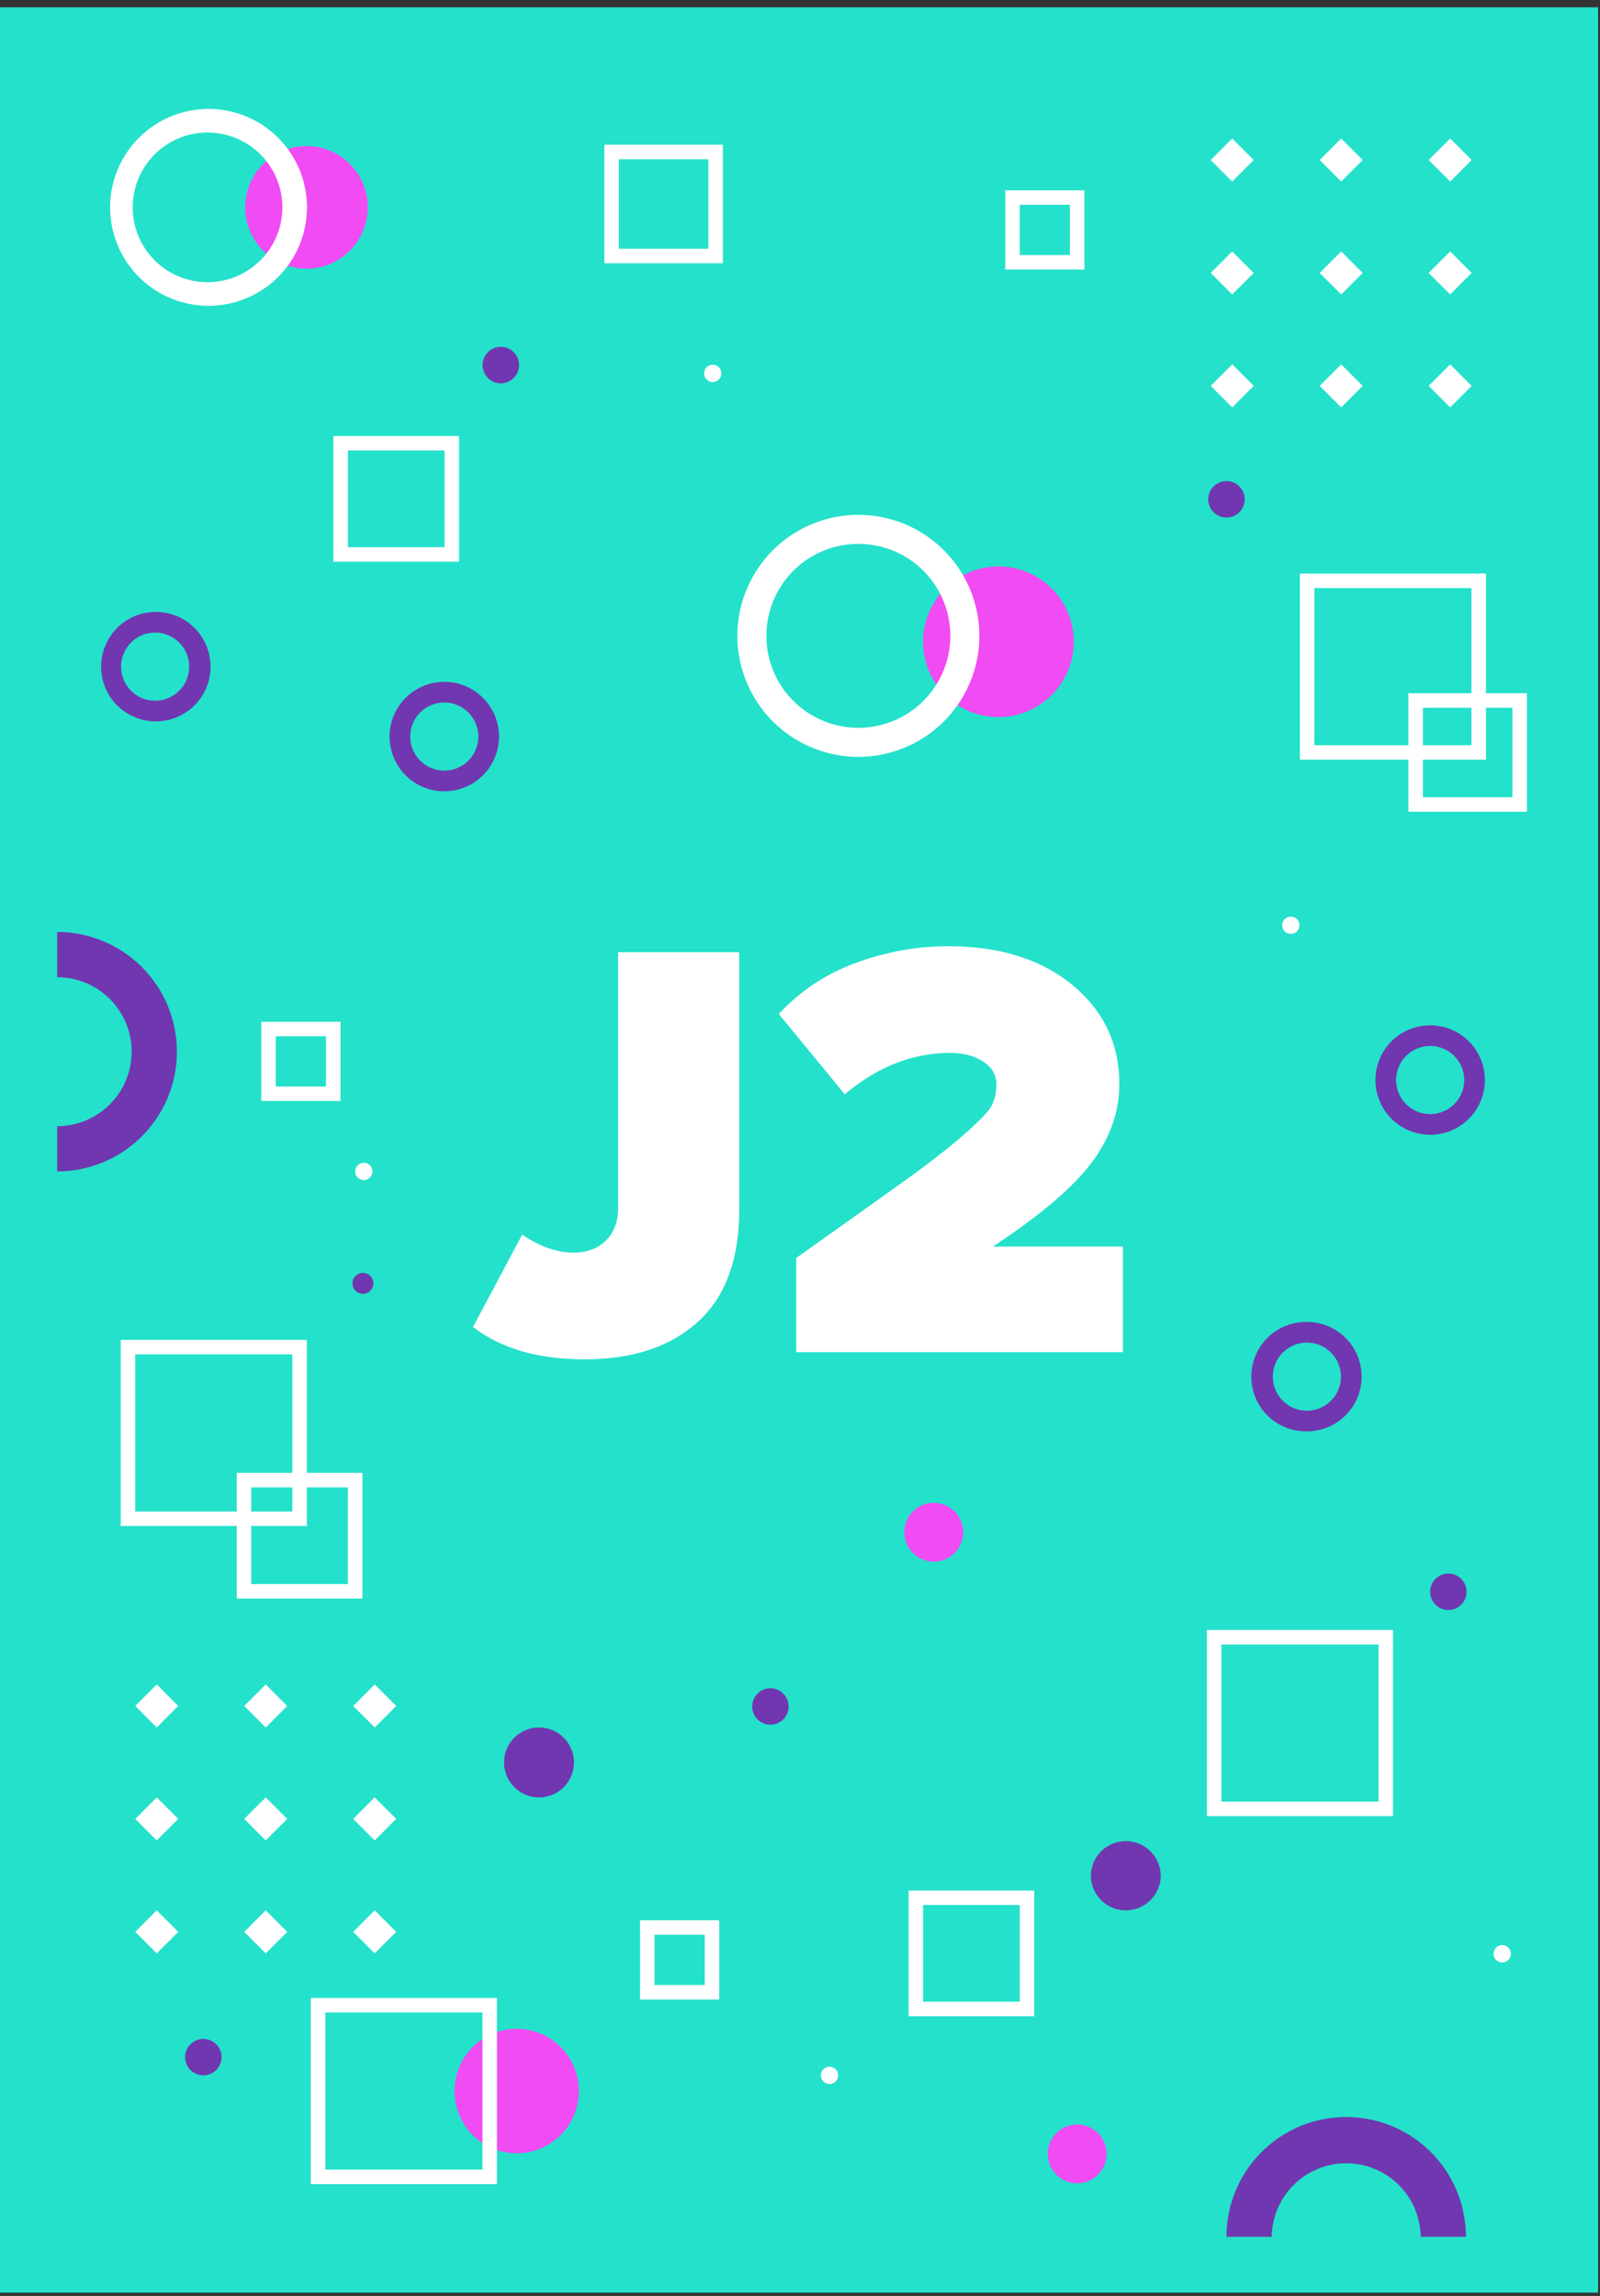
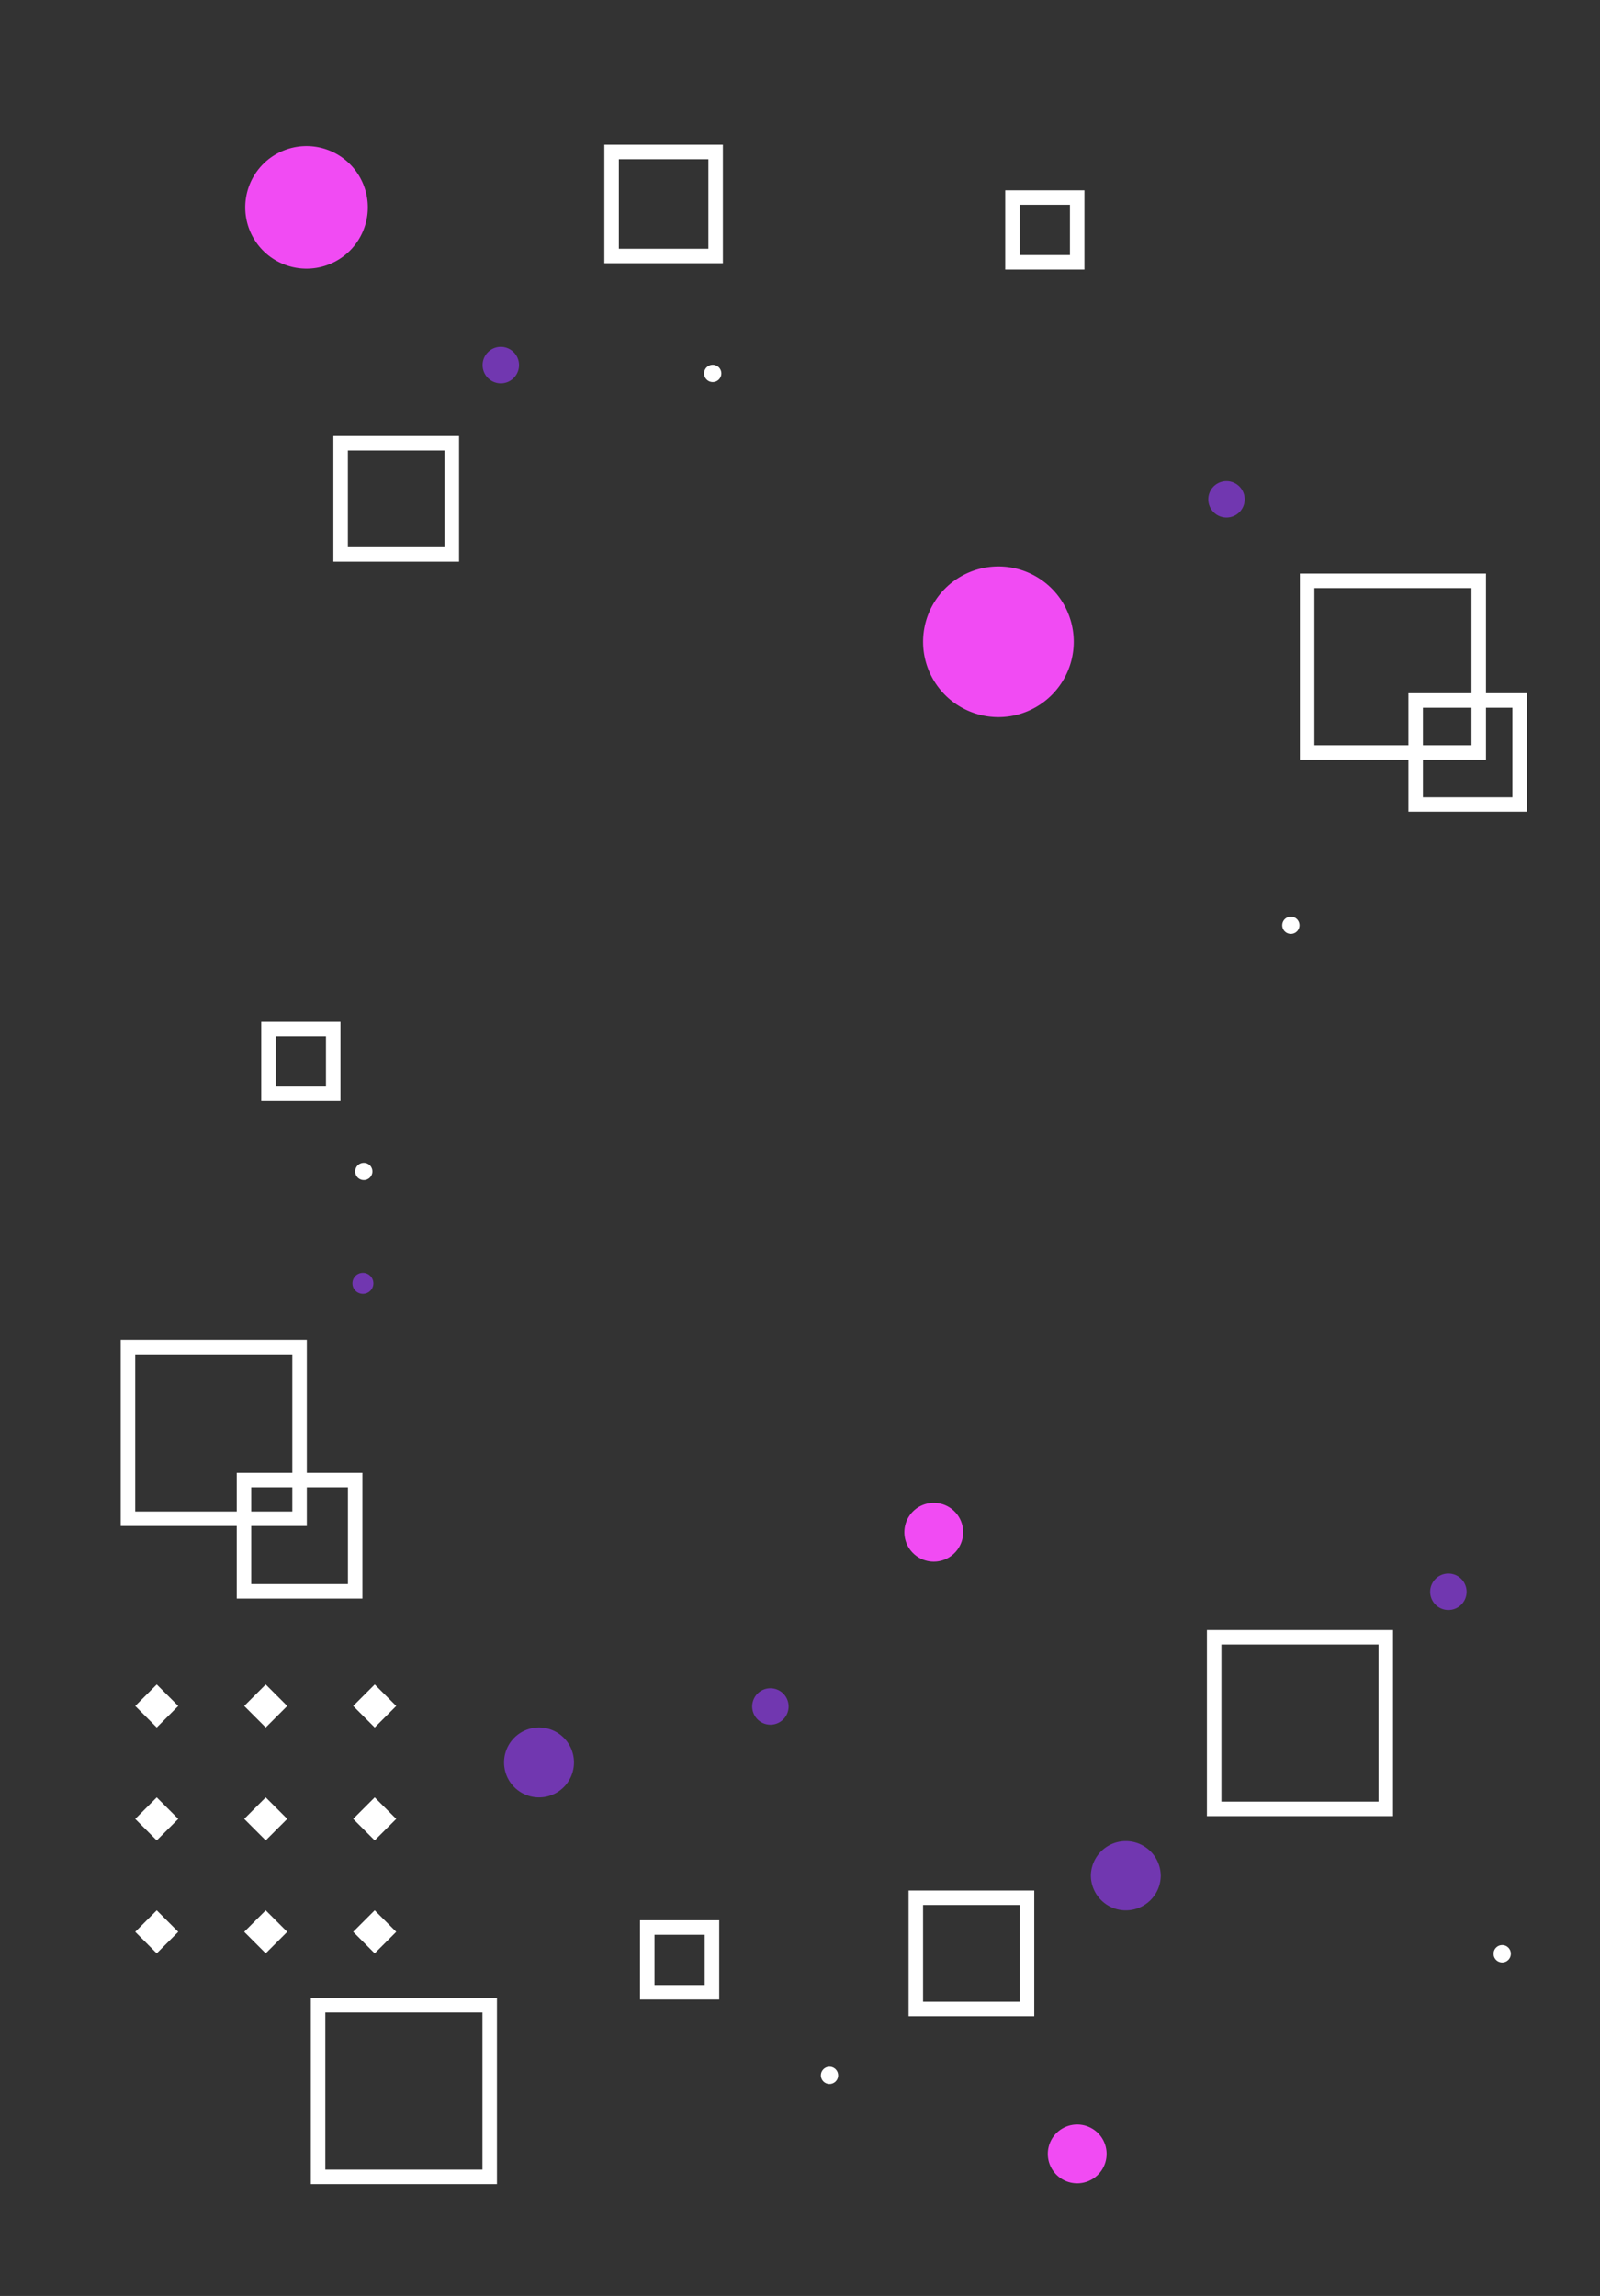
<svg xmlns="http://www.w3.org/2000/svg" xmlns:xlink="http://www.w3.org/1999/xlink" width="115" height="165">
  <rect width="100%" height="100%" fill="#333333" stroke="none" />
  <defs>
    <path id="a" d="M0 164.234h114.864V0H0z" />
  </defs>
  <g fill="none" fill-rule="evenodd">
-     <path fill="#24E1CB" d="M0 164.759h114.864V.525H0z" />
    <g transform="translate(0 .285)">
-       <path fill="#F14BF3" d="M41.609 149.99a4.47 4.47 0 11-8.94-.002 4.47 4.47 0 018.94.001" />
      <path fill="#FFF" d="M108.59 140.093a.62.62 0 11-1.238 0 .62.62 0 011.239 0M51.847 26.515a.62.62 0 11-1.238 0 .62.62 0 011.238 0M26.767 83.9a.619.619 0 11-1.238 0 .619.619 0 011.238 0m33.474 64.96a.62.62 0 11-1.24 0 .62.62 0 011.24 0m33.157-82.686a.62.62 0 11-1.238 0 .62.62 0 011.238 0M9.72 122.315l1.546 1.546 1.547-1.546-1.547-1.546zm7.833 0l1.546 1.546 1.546-1.546-1.546-1.546zm10.925 0l-1.546-1.546-1.547 1.546 1.547 1.546zM9.72 130.431l1.546 1.546 1.547-1.546-1.547-1.546zm7.833 0l1.546 1.546 1.546-1.546-1.546-1.546zm7.832 0l1.546 1.546 1.547-1.546-1.547-1.546zM9.72 138.547l1.546 1.546 1.547-1.546-1.547-1.546zm7.833 0l1.546 1.546 1.546-1.546-1.546-1.546zm7.832 0l1.546 1.546 1.547-1.546-1.547-1.546z" />
      <mask id="b" fill="#fff">
        <use xlink:href="#a" />
      </mask>
      <path fill="#FFF" d="M18.058 113.552h6.949v-6.949h-6.95v6.95zm-1.043 1.042h9.034v-9.033h-9.034v9.033zm49.331 28.974h6.949v-6.95h-6.95v6.95zm-1.042 1.042h9.033v-9.033h-9.033v9.033zm-18.261-2.243h3.61v-3.61h-3.61v3.61zM46 143.409h5.694v-5.694H46v5.694zM73.292 18.043h3.61v-3.61h-3.61v3.61zm-1.042 1.043h5.694v-5.694H72.25v5.694zM19.819 77.797h3.61v-3.61h-3.61v3.61zm-1.042 1.042h5.694v-5.694h-5.694v5.694zm6.226-39.801h6.95v-6.95h-6.95v6.95zm-1.042 1.042h9.034v-9.033H23.96v9.033zM94.47 53.27h11.292V41.978H94.47V53.27zm-1.043 1.042h13.377V40.935H93.427v13.377zm-5.638 74.878H99.08v-11.292H87.789v11.292zm-1.043 1.042h13.377v-13.376H86.746v13.376z" mask="url(#b)" />
      <path fill="#FFF" d="M102.271 57.008h6.434v-6.433h-6.434v6.433zm-1.042 1.042h8.519v-8.518h-8.519v8.518zM44.481 17.591h6.434v-6.434H44.48v6.434zm-1.043 1.043h8.519v-8.519h-8.519v8.519zM23.383 155.635h11.292v-11.292H23.383v11.292zm-1.042 1.042h13.377V143.3H22.34v13.377zM9.719 108.34H21.01V97.048H9.719v11.292zm-1.043 1.042h13.377V96.006H8.676v13.376z" mask="url(#b)" />
-       <path fill="#7137B0" d="M102.793 79.779a2.447 2.447 0 110-4.894 2.447 2.447 0 010 4.894m0-6.38a3.933 3.933 0 100 7.866 3.933 3.933 0 000-7.866m-8.86 27.697a2.447 2.447 0 110-4.895 2.447 2.447 0 010 4.895m0-6.38a3.933 3.933 0 100 7.865 3.933 3.933 0 000-7.866m-62-39.619a2.447 2.447 0 110-4.894 2.447 2.447 0 010 4.894m0-6.38a3.933 3.933 0 100 7.866 3.933 3.933 0 000-7.867M11.2 50.071a2.447 2.447 0 110-4.893 2.447 2.447 0 010 4.893m0-6.38a3.933 3.933 0 100 7.866 3.933 3.933 0 000-7.866m80.205 116.768a5.354 5.354 0 0110.707 0h3.25a8.605 8.605 0 00-17.21 0h3.253zM4.109 69.942a5.353 5.353 0 110 10.706V83.9a8.605 8.605 0 000-17.21v3.252z" mask="url(#b)" />
      <path fill="#F14BF3" d="M77.175 45.836a5.414 5.414 0 11-10.828 0 5.414 5.414 0 0110.828 0m-7.948 63.993a2.113 2.113 0 11-4.226 0 2.113 2.113 0 014.226 0m10.309 44.63a2.113 2.113 0 11-4.225 0 2.113 2.113 0 014.225 0m-53.1-139.841a4.405 4.405 0 11-8.81 0 4.405 4.405 0 018.81 0" mask="url(#b)" />
-       <path fill="#7137B0" d="M83.43 134.49a2.512 2.512 0 11-5.024 0 2.512 2.512 0 015.023 0m-42.175-8.117a2.512 2.512 0 11-5.024 0 2.512 2.512 0 015.024 0m48.208-90.81a1.309 1.309 0 11-2.617 0 1.309 1.309 0 012.617 0m-32.781 86.752a1.309 1.309 0 11-2.617 0 1.309 1.309 0 012.617 0m-40.757 25.237a1.309 1.309 0 11-2.618 0 1.309 1.309 0 012.618 0M37.305 25.901a1.31 1.31 0 11-2.618 0 1.31 1.31 0 012.618 0M26.836 91.944a.752.752 0 11-1.504 0 .752.752 0 011.504 0m78.574 22.129a1.309 1.309 0 11-2.617 0 1.309 1.309 0 012.617 0" mask="url(#b)" />
-       <path fill="#FFF" d="M87.019 11.215l1.546 1.547 1.547-1.547-1.547-1.546zm7.832 0l1.547 1.547 1.546-1.547-1.546-1.546zm10.926 0l-1.546-1.546-1.547 1.546 1.547 1.547zm-18.758 8.116l1.546 1.546 1.547-1.546-1.547-1.546zm7.832 0l1.547 1.546 1.546-1.546-1.546-1.546zm7.833 0l1.546 1.546 1.547-1.546-1.547-1.546zm-15.665 8.116l1.546 1.546 1.547-1.546-1.547-1.546zm7.832 0l1.547 1.546 1.546-1.546-1.546-1.546zm7.833 0l1.546 1.546 1.547-1.546-1.547-1.546zM14.99 19.995a5.378 5.378 0 110-10.755 5.378 5.378 0 010 10.755m0-12.451a7.074 7.074 0 100 14.148 7.074 7.074 0 000-14.148M61.695 52.02a6.61 6.61 0 110-13.22 6.61 6.61 0 010 13.22m0-15.305a8.695 8.695 0 100 17.39 8.695 8.695 0 000-17.39" mask="url(#b)" />
+       <path fill="#7137B0" d="M83.43 134.49a2.512 2.512 0 11-5.024 0 2.512 2.512 0 015.023 0m-42.175-8.117a2.512 2.512 0 11-5.024 0 2.512 2.512 0 015.024 0m48.208-90.81a1.309 1.309 0 11-2.617 0 1.309 1.309 0 012.617 0m-32.781 86.752a1.309 1.309 0 11-2.617 0 1.309 1.309 0 012.617 0m-40.757 25.237M37.305 25.901a1.31 1.31 0 11-2.618 0 1.31 1.31 0 012.618 0M26.836 91.944a.752.752 0 11-1.504 0 .752.752 0 011.504 0m78.574 22.129a1.309 1.309 0 11-2.617 0 1.309 1.309 0 012.617 0" mask="url(#b)" />
    </g>
-     <path fill="#FFF" fill-rule="nonzero" d="M42.015 97.688c3.447 0 6.161-.897 8.143-2.693 1.983-1.795 2.974-4.488 2.974-8.079V68.431h-8.704v18.356c0 1.005-.295 1.795-.884 2.37-.589.574-1.357.862-2.305.862-1.207 0-2.442-.431-3.706-1.293L34 95.362c2.01 1.55 4.682 2.326 8.015 2.326zm38.694-.517v-7.583h-9.35c3.36-2.212 5.716-4.209 7.066-5.99 1.35-1.78 2.025-3.677 2.025-5.687 0-2.902-1.127-5.279-3.382-7.132C74.813 68.926 71.832 68 68.127 68c-2.212 0-4.403.395-6.571 1.185a14.11 14.11 0 00-5.58 3.684l4.74 5.774c2.355-1.982 4.883-2.973 7.583-2.973.948 0 1.738.208 2.37.625.632.416.948.955.948 1.616 0 .574-.108 1.077-.323 1.508-.216.43-.884 1.134-2.004 2.111-1.12.977-2.52 2.068-4.201 3.275-1.68 1.206-4.302 3.073-7.864 5.601v6.765H80.71z" />
  </g>
</svg>